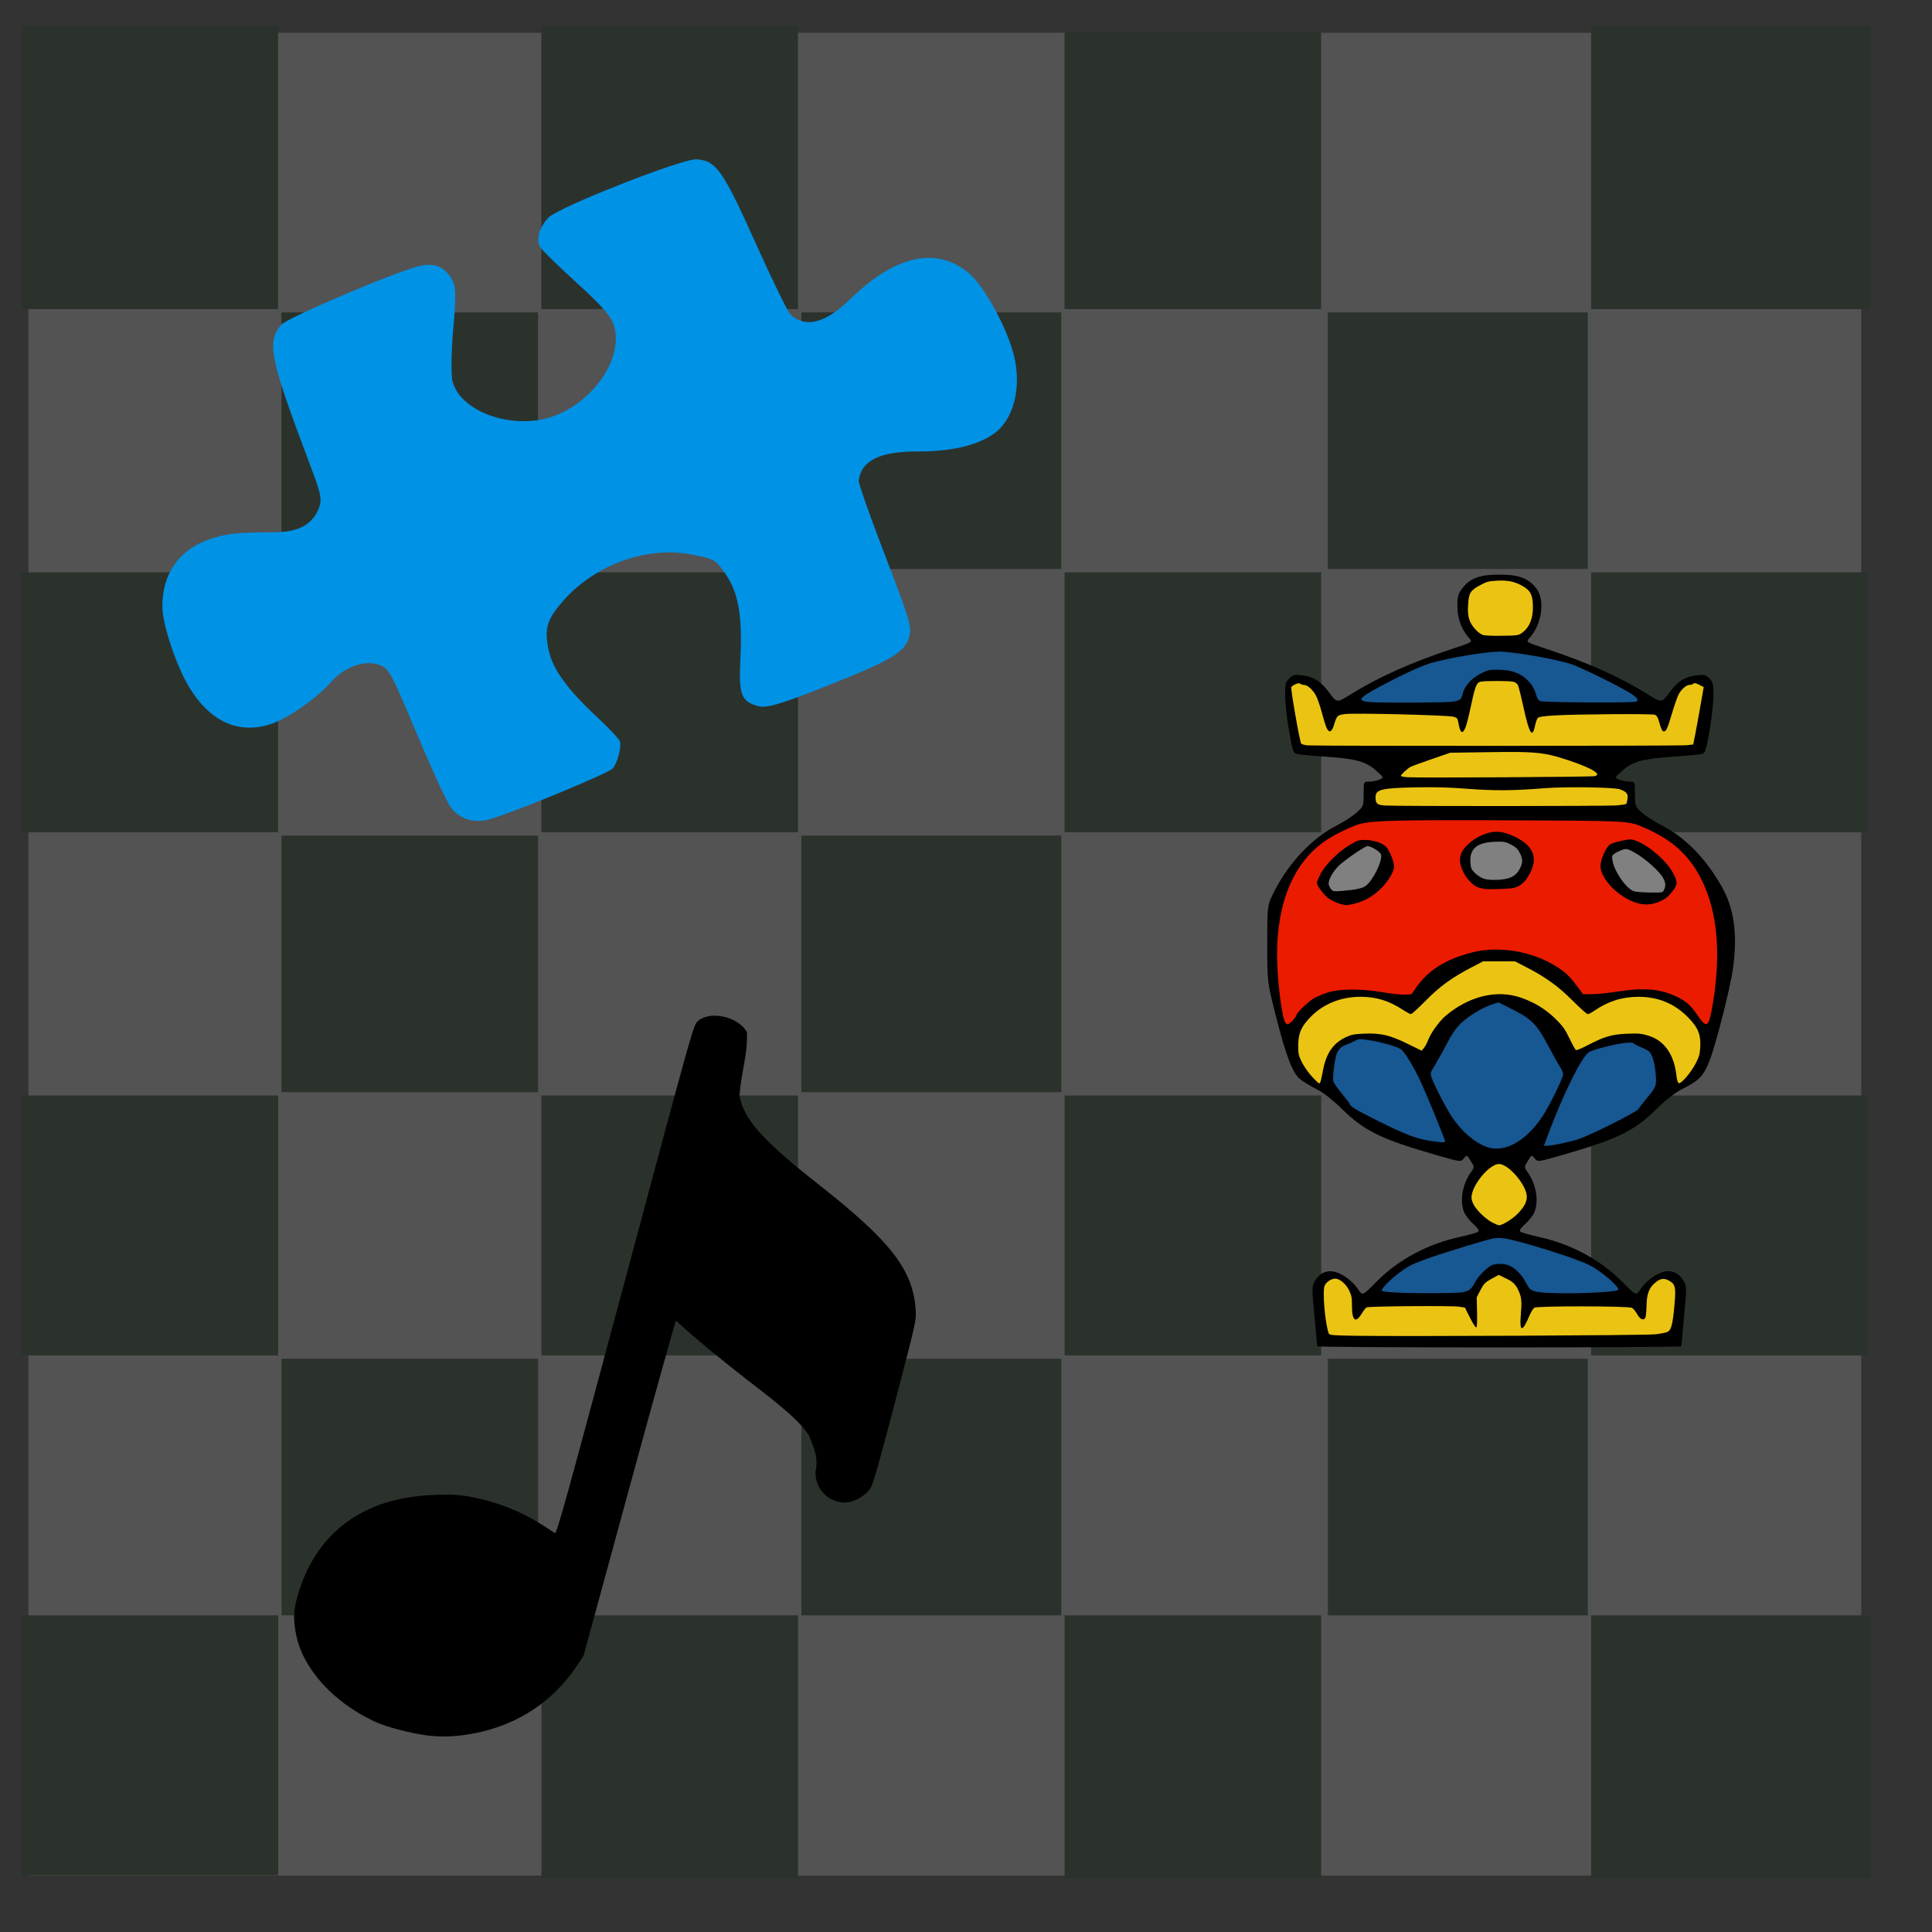
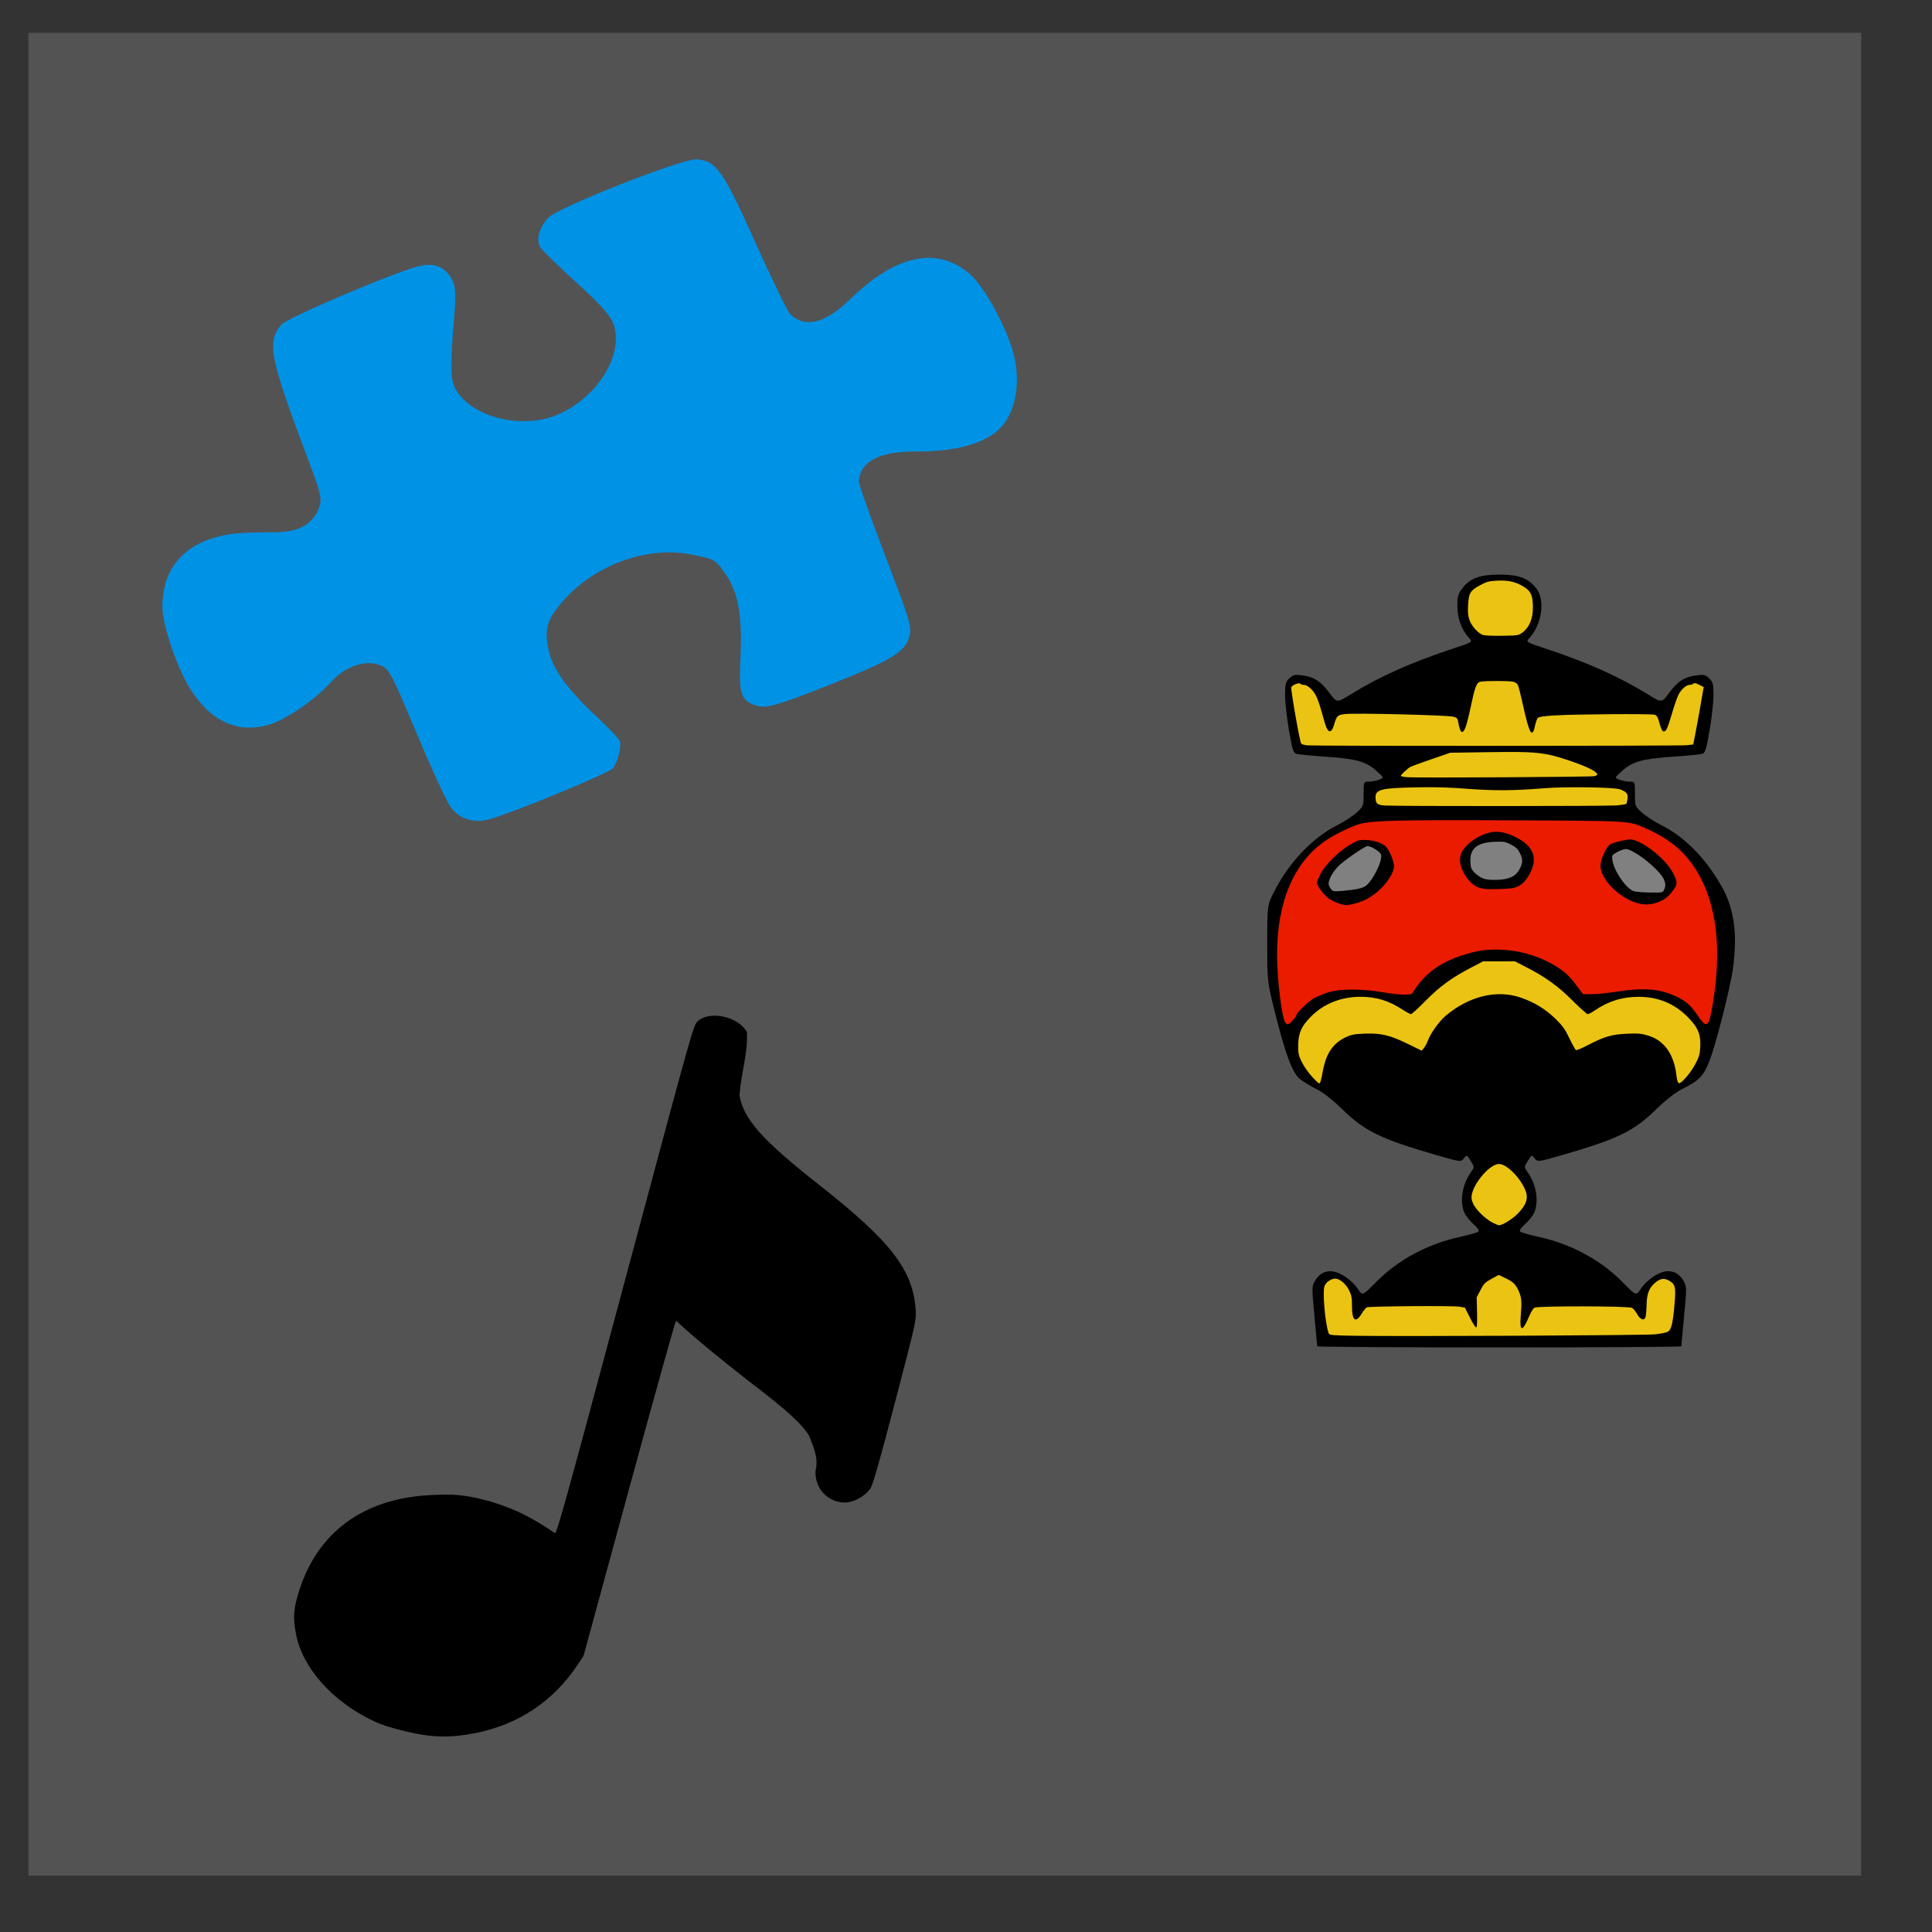
<svg xmlns="http://www.w3.org/2000/svg" version="1.1" width="100" height="100" style="background-color: rgb(255, 252, 184);" viewBox="0 0 100 100">
  <rect x="0" y="0" width="100" height="100" fill="#333333" stroke="none" />
  <svg height="100" viewBox="0 0 100 100" width="100" version="1.1" data-fname="geomz-square_7.svg" ica="0" style="background-color: rgb(255, 252, 184);">
    <g transform="translate(-12.5,-10.5) scale(1.2,1.2) rotate(0,50,50)" scale="1.2" xtranslate="-12.5" ytranslate="-10.5" style="opacity: 0.16;">
      <path style="fill: rgb(255, 255, 255);" d="m11.643 10.165h79.055v79.486h-79.055z" idkol="ikol0" />
-       <path style="fill:#002d09" d="m11.349 84.031v-5.606h5.534 5.534v5.606 5.606h-5.534-5.534v-5.606zm11.211-11.14v-5.534h5.534 5.534v5.534 5.534h-5.534-5.534v-5.534zm11.211 11.211v-5.678h5.534 5.534v5.678 5.678h-5.534-5.534v-5.678zm11.211-11.211v-5.534h5.606 5.606v5.534 5.534h-5.606-5.606v-5.534zm11.355 11.211v-5.678h5.534 5.534v5.678 5.678h-5.534-5.534v-5.678zm22.71 0v-5.678h6.037 6.037v5.678 5.678h-6.037-6.037v-5.678zm-11.355-11.211v-5.534h5.606 5.606v5.534 5.534h-5.606-5.606v-5.534zm11.355-11.283v-5.606h5.965 5.965v5.606 5.606h-5.965-5.965v-5.606zm-22.71 0v-5.606h5.534 5.534v5.606 5.606h-5.534-5.534v-5.606zm-22.567 0v-5.606h5.534 5.534v5.606 5.606h-5.534-5.534v-5.606zm-22.423 0v-5.606h5.534 5.534v5.606 5.606h-5.534-5.534v-5.606zm11.211-11.283v-5.534h5.534 5.534v5.534 5.534h-5.534-5.534v-5.534zm22.423 0v-5.534h5.606 5.606v5.534 5.534h-5.606-5.606v-5.534zm22.71 0v-5.534h5.606 5.606v5.534 5.534h-5.606-5.606v-5.534zm11.355-11.283v-5.606h5.965 5.965v5.606 5.606h-5.965-5.965v-5.606zm-22.71 0v-5.606h5.534 5.534v5.606 5.606h-5.534-5.534v-5.606zm-22.567 0v-5.606h5.534 5.534v5.606 5.606h-5.534-5.534v-5.606zm-22.423 0v-5.606h5.534 5.534v5.606 5.606h-5.534-5.534v-5.606zm11.211-11.283v-5.534h5.534 5.534v5.534 5.534h-5.534-5.534v-5.534zm22.423 0v-5.534h5.606 5.606v5.534 5.534h-5.606-5.606v-5.534zm22.71 0v-5.534h5.606 5.606v5.534 5.534h-5.606-5.606v-5.534zm11.355-11.786v-6.109h6.037 6.037v6.109 6.109h-6.037-6.037v-6.109zm-22.71.144v-5.965h5.534 5.534v5.965 5.965h-5.534-5.534v-5.965zm-22.567-.144v-6.109h5.534 5.534v6.109 6.109h-5.534-5.534v-6.109zm-22.423 0v-6.109h5.534 5.534v6.109 6.109h-5.534-5.534v-6.109z" idkol="ikol1" />
    </g>
  </svg>
  <svg height="100" viewBox="0 0 100 100" width="100" version="1.1" data-fname="musica-nota_7.svg" ica="1" style="background-color: rgb(255, 252, 184);">
    <g transform="translate(7.5,47) scale(0.5,0.5) rotate(15,50,50)" scale="0.5" xtranslate="7.5" ytranslate="47">
      <path style="fill:#000000" d="m33.408 89.814c-4.641-.856-8.522-3.401-10.077-6.609-.785-1.619-.952-2.526-.844-4.58.327-6.207 3.947-10.724 10.289-12.839 2.64-.88 3.733-1.062 6.392-1.062 2.996.09 4.888.596 7.341 1.441.206-.079.234-3.396.235-27.279.001-27.014.003-27.193.32-27.713.882-1.446 3.958-1.59 5.223-.244.683 2.159.493 4.073.95 6.528 1.061 2.266 3.49 3.864 10.314 6.785 8.74 3.741 11.718 6.009 13.057 9.944.341 1.001.35 1.235.402 9.657.038 6.184.001 8.823-.13 9.309-.245.908-1.274 1.932-2.191 2.179-1.705 0.459-3.407-.602-3.784-2.36-.022-1.456-.944-2.45-1.606-3.379-1.185-1.065-2.884-1.931-7.597-3.873-3.045-1.298-6.081-2.632-8.774-4.041-.06.06-.145 8.181-.188 18.048l-.079 17.939-.373 1.105c-1.43 4.231-4.278 7.483-8.307 9.483-2.429 1.206-4.273 1.656-7.102 1.733-1.511.041-2.609-.013-3.472-.173z" idkol="ikol0" />
    </g>
  </svg>
  <svg height="100" viewBox="0 0 100 100" width="100" version="1.1" data-fname="juego-puzzle_3.svg" ica="2" style="background-color: rgb(255, 252, 184);">
    <g transform="translate(5.5,0.5) scale(0.5,0.5) rotate(15,50,50)" scale="0.5" xtranslate="5.5" ytranslate="0.5">
      <path style="fill:#0092e5" d="m44.504 85.104c-.555-.467-2.998-3.417-5.429-6.556-4.29-5.539-4.459-5.707-5.725-5.707-1.51 0-3.192 1.226-4.07 2.966-1.1 2.18-3.406 4.905-5.01 5.923-2.938 1.863-6.126 1.296-9.132-1.625-1.836-1.785-4.277-5.49-4.759-7.226-.923-3.323.131-6.209 2.95-8.077 1.533-1.016 2.405-1.351 6.295-2.42 2.29-.63 3.455-1.691 3.728-3.399.166-1.039-.067-1.564-1.715-3.86-7.221-10.059-7.937-11.467-6.943-13.649.391-.858 10.163-8.494 12.291-9.604 1.337-.698 2.357-.605 3.385.307.758.673 1.012 1.458 1.634 5.05.405 2.339 1.011 4.731 1.347 5.316 1.397 2.435 5.872 3.176 9.569 1.586 4.403-1.894 7.136-7.95 5.141-11.393-.526-.907-1.631-1.669-4.794-3.305-2.261-1.169-4.368-2.345-4.681-2.613-.709-.605-.73-1.896-.053-3.205.661-1.278 11.811-9.529 13.272-9.821 1.974-.395 2.931.399 8.023 6.649 2.702 3.317 5.189 6.179 5.525 6.359 1.847.989 3.724-.066 5.534-3.11 3.389-5.699 7.295-7.689 11.294-5.754 1.873.907 5.288 4.521 6.644 7.032 1.435 2.658 1.632 5.7.495 7.653-1.087 1.868-3.794 3.461-7.583 4.462-3.791 1.002-5.394 2.41-5.117 4.498.033.25 1.943 3.049 4.244 6.22 4.634 6.385 4.993 6.96 4.993 7.992 0 1.666-1.065 2.79-6.483 6.84-4.475 3.345-5.831 4.186-6.755 4.186-1.822 0-2.264-.604-3.027-4.136-.95-4.399-1.966-6.623-3.719-8.139-1.424-1.231-1.51-1.255-3.936-1.102-4.751.299-9.543 3.666-11.727 8.239-1.054 2.208-1.065 3.152-.056 5.149.909 1.799 2.941 3.445 6.719 5.444 1.421.752 2.7 1.546 2.844 1.765.323.494.348 2.09.045 2.878-.209.545-8.476 6.886-10.922 8.377-1.49.909-3.116.838-4.336-.188z" idkol="ikol0" />
    </g>
  </svg>
  <svg height="100" width="100" version="1.1" viewBox="0 0 100 100" data-fname="carta-copa_3.svg" ica="3" style="background-color: rgb(255, 252, 184);">
    <g id="g5167" transform="translate(52.5,24.5) scale(0.5,0.5) rotate(0,50,50)" scale="0.5" xtranslate="52.5" ytranslate="24.5">
      <path d="m31.359 90.371c0-.064-.13-1.481-.288-3.151-.277-2.915-.275-3.058.056-3.625.441-.756 1.084-1.09 1.874-.975.828.121 1.992.946 2.573 1.824.468.708.468.708 1.852-.699 2.285-2.322 5.329-3.965 8.715-4.704.954-.208 1.812-.455 1.905-.549.104-.104-.1-.408-.526-.783-.383-.337-.809-.881-.946-1.209-.483-1.157-.195-2.899.684-4.134.387-.544.387-.544-.012-1.19-.398-.644-.4-.645-.712-.259-.313.387-.313.387-2.97-.381-5.618-1.623-7.314-2.454-9.619-4.712-1.008-.987-1.974-1.739-2.698-2.099-.62-.308-1.384-.777-1.698-1.041-0.764-.643-1.472-2.527-2.523-6.709-.841-3.349-.841-3.349-.841-7.315 0-3.965 0-3.965.753-5.435 1.528-2.979 3.958-5.525 6.494-6.802.694-.349 1.591-.934 1.996-1.299.721-.651.734-.687.734-1.935 0-1.272 0-1.272.542-1.272.298 0 .776-.09 1.062-.201.52-.201.52-.201-.276-.913-1.087-.971-2.076-1.25-5.208-1.466-1.474-.102-2.852-.234-3.064-.294-.335-.095-.438-.418-.787-2.452-.221-1.288-.401-2.93-.4-3.649.002-1.143.058-1.36 0.45-1.728.39-.366.567-.405 1.359-.296 1.217.167 1.894.612 2.797 1.833.753 1.019.753 1.019 2.199.122 2.914-1.807 6.237-3.295 10.532-4.715 2.092-.692 2.092-.692 1.73-1.088-.79-.863-1.222-2.013-1.228-3.274-.006-1.044.064-1.308.496-1.875.811-1.064 1.807-1.436 3.839-1.436s3.027.373 3.839 1.436c.934 1.224.579 3.716-.732 5.149-.362.396-.362.396 1.73 1.088 4.295 1.42 7.618 2.908 10.532 4.715 1.446.897 1.446.897 2.199-.122.902-1.222 1.58-1.666 2.797-1.833.793-.109.97-.071 1.359.296.392.368.448.585 0.45 1.728.001 0.719-.179 2.361-.4 3.649-.349 2.034-.453 2.357-.787 2.452-.212.06-1.591.193-3.064.294-3.133.216-4.121.494-5.208 1.466-.796.712-.796.712-.276.913.286.111.764.201 1.062.201.542 0 .542 0 .542 1.272 0 1.248.014 1.284.734 1.935.404.365 1.311.954 2.015 1.308 2.417 1.217 4.546 3.381 6.226 6.328 1.299 2.28 1.663 4.917 1.173 8.496-.272 1.986-1.734 7.755-2.409 9.506-.624 1.618-1.076 2.092-2.825 2.961-.723.36-1.69 1.112-2.698 2.099-2.305 2.258-4.001 3.089-9.619 4.712-2.656.768-2.656.768-2.97.381-.312-.386-.314-.385-.712.259-.399.646-.399.646-.012 1.19.879 1.235 1.168 2.977.684 4.134-.137.329-.563.873-.946 1.209-.426.374-.631.678-.526.783.094.094.951.341 1.905.549 3.386.739 6.43 2.382 8.715 4.704 1.384 1.407 1.384 1.407 1.852.699.581-.878 1.745-1.703 2.573-1.824.79-.115 1.433.219 1.874.975.331.567.333.71.056 3.625-.159 1.669-.288 3.087-.288 3.151 0 .064-8.48.116-18.845.116s-18.845-.052-18.845-.116z" />
      <path style="fill:#ebc413" d="m50.032 11.109c-.892.043-1.125.102-1.782.455-1.04.557-1.194.802-1.27 2.018-.047.745-.014 1.143.131 1.58.203.611.844 1.343 1.365 1.559.168.07 1.026.11 2.008.094 1.69-.027 1.719-.032 2.158-.367.688-.525 1.052-1.431 1.045-2.603-.007-1.166-.213-1.646-.892-2.072-.86-.539-1.616-.72-2.764-.664zm-.083 10.386c-.761-0-1.521.027-1.726.083-.38.104-.543.545-.989 2.67-.169.807-.397 1.706-.505 1.998-.314.846-.577.679-.772-.493-.064-.381-.128-.452-.509-.559-.577-.162-10.212-.401-11.186-.277-.835.106-.872.144-1.196 1.212-.21.692-.511.764-.755.179-.098-.236-.315-.94-.481-1.566-.166-.626-.425-1.382-.576-1.681-.32-.633-.898-1.161-1.271-1.161-.144 0-.319-.057-.389-.127-.133-.133-.766.117-.917.361-.092.149.87 5.652 1.022 5.841.062.077.359.161.661.185.973.077 38.486.064 39.216-.014l.705-.076.199-.999c.109-.549.355-1.887.544-2.973l.344-1.974-.469-.239c-.337-.172-.506-.204-.597-.113-.07.07-.244.127-.388.127-.369 0-.916.499-1.192 1.086-.129.275-.431 1.161-.67 1.968-.444 1.499-.567 1.764-.827 1.764-.154 0-.293-.304-.518-1.139-.089-.33-.22-.523-.396-.587-.318-.116-8.224-.062-10.407.071-1.083.066-1.612.145-1.715.258-.082.09-.214.467-.293 0.839-.283 1.327-.592.787-1.238-2.17-.222-1.016-.461-1.954-.531-2.085-.07-.131-.272-.277-.448-.325-.206-.056-.967-.084-1.727-.085zm2.153 7.351c-.825-.01-1.825-0-3.095.019l-3.878.058-1.921.662c-1.056.364-2.034.72-2.174.791-.304.156-1.019.816-1.019.942 0 .049.305.112.676.141 1.013.078 19.086-.026 19.392-.111.145-.041.264-.12.264-.177 0-.292-1.109-.841-2.92-1.444-1.941-.646-2.85-.851-5.326-.881zm-9.216 3.646c-.454-0-.928.005-1.436.016-3.516.074-4.079.223-4.055 1.075.018.623.187.757 1.015.805 1.401.08 23.066.069 23.958-.012.497-.045.937-.117.979-.159s.104-.279.137-.527c.069-.514-.103-.728-.786-.979-.59-.217-5.616-.293-7.756-.119-3.216.262-5.244.278-8.045.063-1.457-.112-2.649-.163-4.011-.163zm5.645 18.025-1.186.618c-2.077 1.083-3.288 1.963-4.762 3.461-.751.762-1.435 1.386-1.52 1.386-.085 0-.476-.209-.868-.464-1.433-.932-2.731-1.329-4.357-1.33-1.97-.002-3.757.697-5.056 1.977-1.053 1.037-1.382 1.761-1.39 3.053-.005.851.037 1.053.364 1.718.204.414.668 1.082 1.032 1.484.364.402.707.732.762.732.128 0 .188-.201.406-1.352.339-1.791 1.062-2.829 2.407-3.452.54-.25.869-.309 1.911-.347 1.695-.062 2.612.155 4.443 1.052l1.458.714.246-.309c.136-0.17.316-.506.401-.747.254-.718 1.155-1.982 1.806-2.535 2.414-2.049 5.299-2.758 7.779-1.912 1.416.483 2.581 1.192 3.603 2.192.756.739.995 1.073 1.454 2.027.302.628.603 1.176.67 1.218.067.041.604-.178 1.194-.486 1.736-.908 2.511-1.137 4.089-1.204 1.182-.051 1.488-.023 2.213.197 1.657.503 2.67 1.939 2.915 4.131.05.45.143.756.24.788.248.082 1.232-1.056 1.726-1.996.377-.718.458-.997.499-1.738.073-1.31-.238-2.051-1.315-3.13-1.381-1.385-3.054-2.069-5.064-2.073-1.695-.003-3.149.452-4.574 1.433-.287.198-.6.36-.694.36-.094 0-.799-.629-1.566-1.397-1.497-1.5-2.825-2.455-4.861-3.497l-1.11-.571h-1.645-1.646zm1.645 20.978c-.915 0-2.575 1.884-2.822 3.204-.061.325-.018.563.175.961.3.619 1.298 1.571 2.022 1.93.279.138.561.251.626.25.351-.003 1.371-.629 1.902-1.168.696-.706.977-1.221.976-1.786-.003-1.184-1.877-3.39-2.879-3.39zm-.037 11.485-.746.408c-.659.361-.79.495-1.136 1.161l-.391.752.038 1.53c.024.942-.007 1.552-.079 1.589-.065.032-.356-.416-.647-.998l-.529-1.058-.587-.096c-.709-.116-9.328-.052-9.581.071-.098.048-.323.326-.499.617-.646 1.07-1.026.784-1.026-.77 0-.855-.048-1.107-.307-1.627-.33-.662-.969-1.194-1.435-1.194-.411 0-.931.351-1.09.734-.242.584.05 3.95.427 4.934.07.183.345.207 2.682.246 4.827.081 29.977-.04 31.081-.149.612-.06 1.217-.187 1.371-.288.342-.224.492-.875.667-2.896.149-1.723.072-2.027-.614-2.395-.497-.267-.873-.203-1.398.239-.622.523-.863 1.144-.886 2.277-.011.549-.059 1.122-.107 1.271-.139.427-.546.286-.869-.302-.151-.275-.39-.567-.531-.647-.341-.196-9.781-.211-10.11-.017-.12.071-.369.487-.554.926-.676 1.602-.994 1.587-0.858-.039.125-1.503.093-1.925-.196-2.579-.324-.733-.572-.976-1.396-1.37l-.693-.332z" idkol="ikol0" />
      <path style="fill:#eb1b00" d="m28.037 56.83c-.376-.703-.836-4.567-.835-7.017.002-5.472 1.75-9.569 5.033-11.799.928-.631 2.717-1.498 3.551-1.722 1.336-.359 4.009-.423 15.51-.373 12.487.054 12.28.043 13.992.791 2.851 1.246 4.609 2.855 5.857 5.358 1.664 3.34 2.043 7.688 1.135 13.016-.395 2.316-.594 2.439-1.579.978-.682-1.01-1.232-1.483-2.27-1.951-1.684-.759-3.304-.882-6.03-.459-.905.14-2.067.259-2.582.264l-.936.008-.57-.764c-.786-1.054-1.196-1.459-2.028-2.001-1.653-1.077-3.713-1.736-5.755-1.841-1.58-.081-2.646.073-4.29.619-2.095.697-3.584 1.761-4.674 3.34l-.446.646-.695.036c-.382.02-1.386-.085-2.229-.234-2.174-.382-4.476-.381-5.706.003-.485.151-1.155.431-1.49.621-.57.324-1.8 1.523-1.8 1.754 0 .177-.721.935-.89.935-.088 0-.211-.094-.272-.21zm7.262-12.301c1.014-.27 1.862-.766 2.656-1.551.779-.772 1.356-1.747 1.356-2.293 0-.461-.436-1.568-.777-1.973-.362-.43-1.288-.747-2.222-.76-.633-.009-.798.044-1.587.509-1.157.683-2.559 2.082-3.038 3.033-.203.402-.369.803-.369.891 0 .275.693 1.22 1.149 1.568.475.363 1.441.738 1.907.742.162.001.578-.073.925-.165zm31.511-.202c.603-.259.949-.551 1.428-1.202.43-.586.424-.874-.042-1.748-.67-1.257-2.446-2.809-3.809-3.33-.519-.198-.602-.199-1.483-.017-.513.106-1.065.279-1.226.385-.415.272-0.997 1.569-0.997 2.222 0 1.47 2.201 3.558 4.146 3.933.654.126 1.312.045 1.984-.243zm-15.136-1.405c.755-.16 1.323-.697 1.796-1.695.716-1.513.207-2.677-1.56-3.566-.982-.494-1.841-.659-2.592-.498-.813.174-1.689.63-2.309 1.202-.954.88-1.108 1.685-.548 2.867.367.775 1.123 1.54 1.631 1.653.179.04.379.09.444.111.295.098 2.579.044 3.138-.074z" idkol="ikol1" />
-       <path style="fill:#175792" d="m50.236 18.455c-1.342-.005-5.117.62-7.052 1.167-1.026.29-3.166 1.278-5.484 2.531-2.075 1.122-2.244 1.402-.912 1.525.447.041 2.612.064 4.809.05 4.619-.029 4.594-.025 4.819-.921.201-.801.906-1.584 1.872-2.08.734-.377.869-.406 1.811-.396 1.584.018 2.601.467 3.392 1.497.203.265.434.737.513 1.049.108.428.218.599.45.698.35.15 9.564.204 9.919.058.345-.142.054-.498-.829-1.014-1.456-.85-5.013-2.582-5.904-2.876-1.547-.51-5.998-1.285-7.404-1.29zm-.116 36.309-.617.196c-1.037.329-2.561 1.258-3.321 2.023-.507.51-.883 1.056-1.338 1.94-.348.677-.896 1.664-1.217 2.193-.567.936-.578.974-.437 1.41.245.754 1.516 3.212 2.14 4.136 1.115 1.653 2.709 2.923 3.993 3.183 1.745.353 3.775-.895 5.365-3.297.699-1.055 2.129-3.965 2.129-4.331 0-.167-.14-.511-.311-.763-.172-.252-.677-1.149-1.124-1.994-1.301-2.459-1.787-2.956-3.942-4.035l-1.321-.662zm-14.37 3.815c-.19.013-.316.072-.524.186-.244.134-.635.304-.868.379-.515.165-.857.521-1.025 1.069-.197.64-.395 2.335-.315 2.7.04.181.439.764.888 1.296.449.532.817 1.014.817 1.072 0 .229.624.604 2.888 1.736 2.781 1.39 3.98 1.854 5.338 2.067 1.243.195 1.646.211 1.646.067 0-.177-1.659-4.251-2.411-5.92-.761-1.689-1.729-3.301-2.173-3.619-.39-.28-2.113-.767-3.349-.946-.467-.067-.722-.099-.912-.086zm27.864.352c-.102.003-.221.011-.361.025-.971.093-3.389.711-3.778.965-.766.502-2.741 4.519-4.297 8.739l-.353.955h.278c.509 0 2.231-.358 3.243-.674 1.241-.388 6.097-2.821 6.275-3.145.071-.129.375-.529.675-.888 1.167-1.394 1.192-1.454 1.108-2.6-.09-1.228-.34-2.13-.679-2.446-.138-.128-.493-.323-.79-.432-.296-.109-.63-.277-.742-.372-.116-.099-.274-.138-.58-.128zm-13.619 20.224c-.526.029-1.194.224-3.422.904-3.378 1.031-5.042 1.626-5.823 2.083-1.213.709-2.898 2.276-2.682 2.493.044.044.565.112 1.159.15 1.862.122 6.693.109 7.247-.019.639-.147.884-.356 1.237-1.05.299-.59 1.295-1.583 1.766-1.763.168-.064.583-.116.924-.116.997 0 1.981.779 2.648 2.095.404.798.72.886 3.376.938 2.432.048 5.892-.141 6.082-.331.247-.247-1.714-1.943-2.993-2.588-1.498-.756-7.725-2.684-8.988-2.782-.196-.015-.355-.024-.531-.014z" idkol="ikol2" />
      <path style="fill:#808080" d="m50.304 38.128c-.159-.001-.349.004-.593.014-1.825.073-2.586.721-2.496 2.126.038.594.096.735.456 1.094.227.227.619.489.873.583.309.115.793.16 1.469.135 1.27-.046 1.95-.391 2.332-1.178.314-.648.31-.963-.018-1.614-.207-.41-.406-.597-.911-.857-.446-.229-.634-.299-1.111-.303zm-13.744.459c-.239 0-2.141 1.288-2.868 1.941-.698.628-1.263 1.66-1.136 2.076.046.149.168.368.272.487.167.189.304.206 1.132.135 1.378-.117 2.08-.266 2.411-.511.759-.56 1.761-2.597 1.597-3.249-.072-.287-1.021-.88-1.409-.88zm26.734.307c-.076.004-.153.021-.245.047-.225.063-.588.224-.806.358-.369.226-.391.277-.332.72.151 1.124 1.426 2.984 2.221 3.239.213.068.974.129 1.691.136 1.288.012 1.305.009 1.44-.287.192-.421.17-.7-.092-1.215-.324-.635-1.814-1.982-2.841-2.567-.591-.337-.808-.442-1.036-.43z" idkol="ikol3" />
    </g>
  </svg>
</svg>